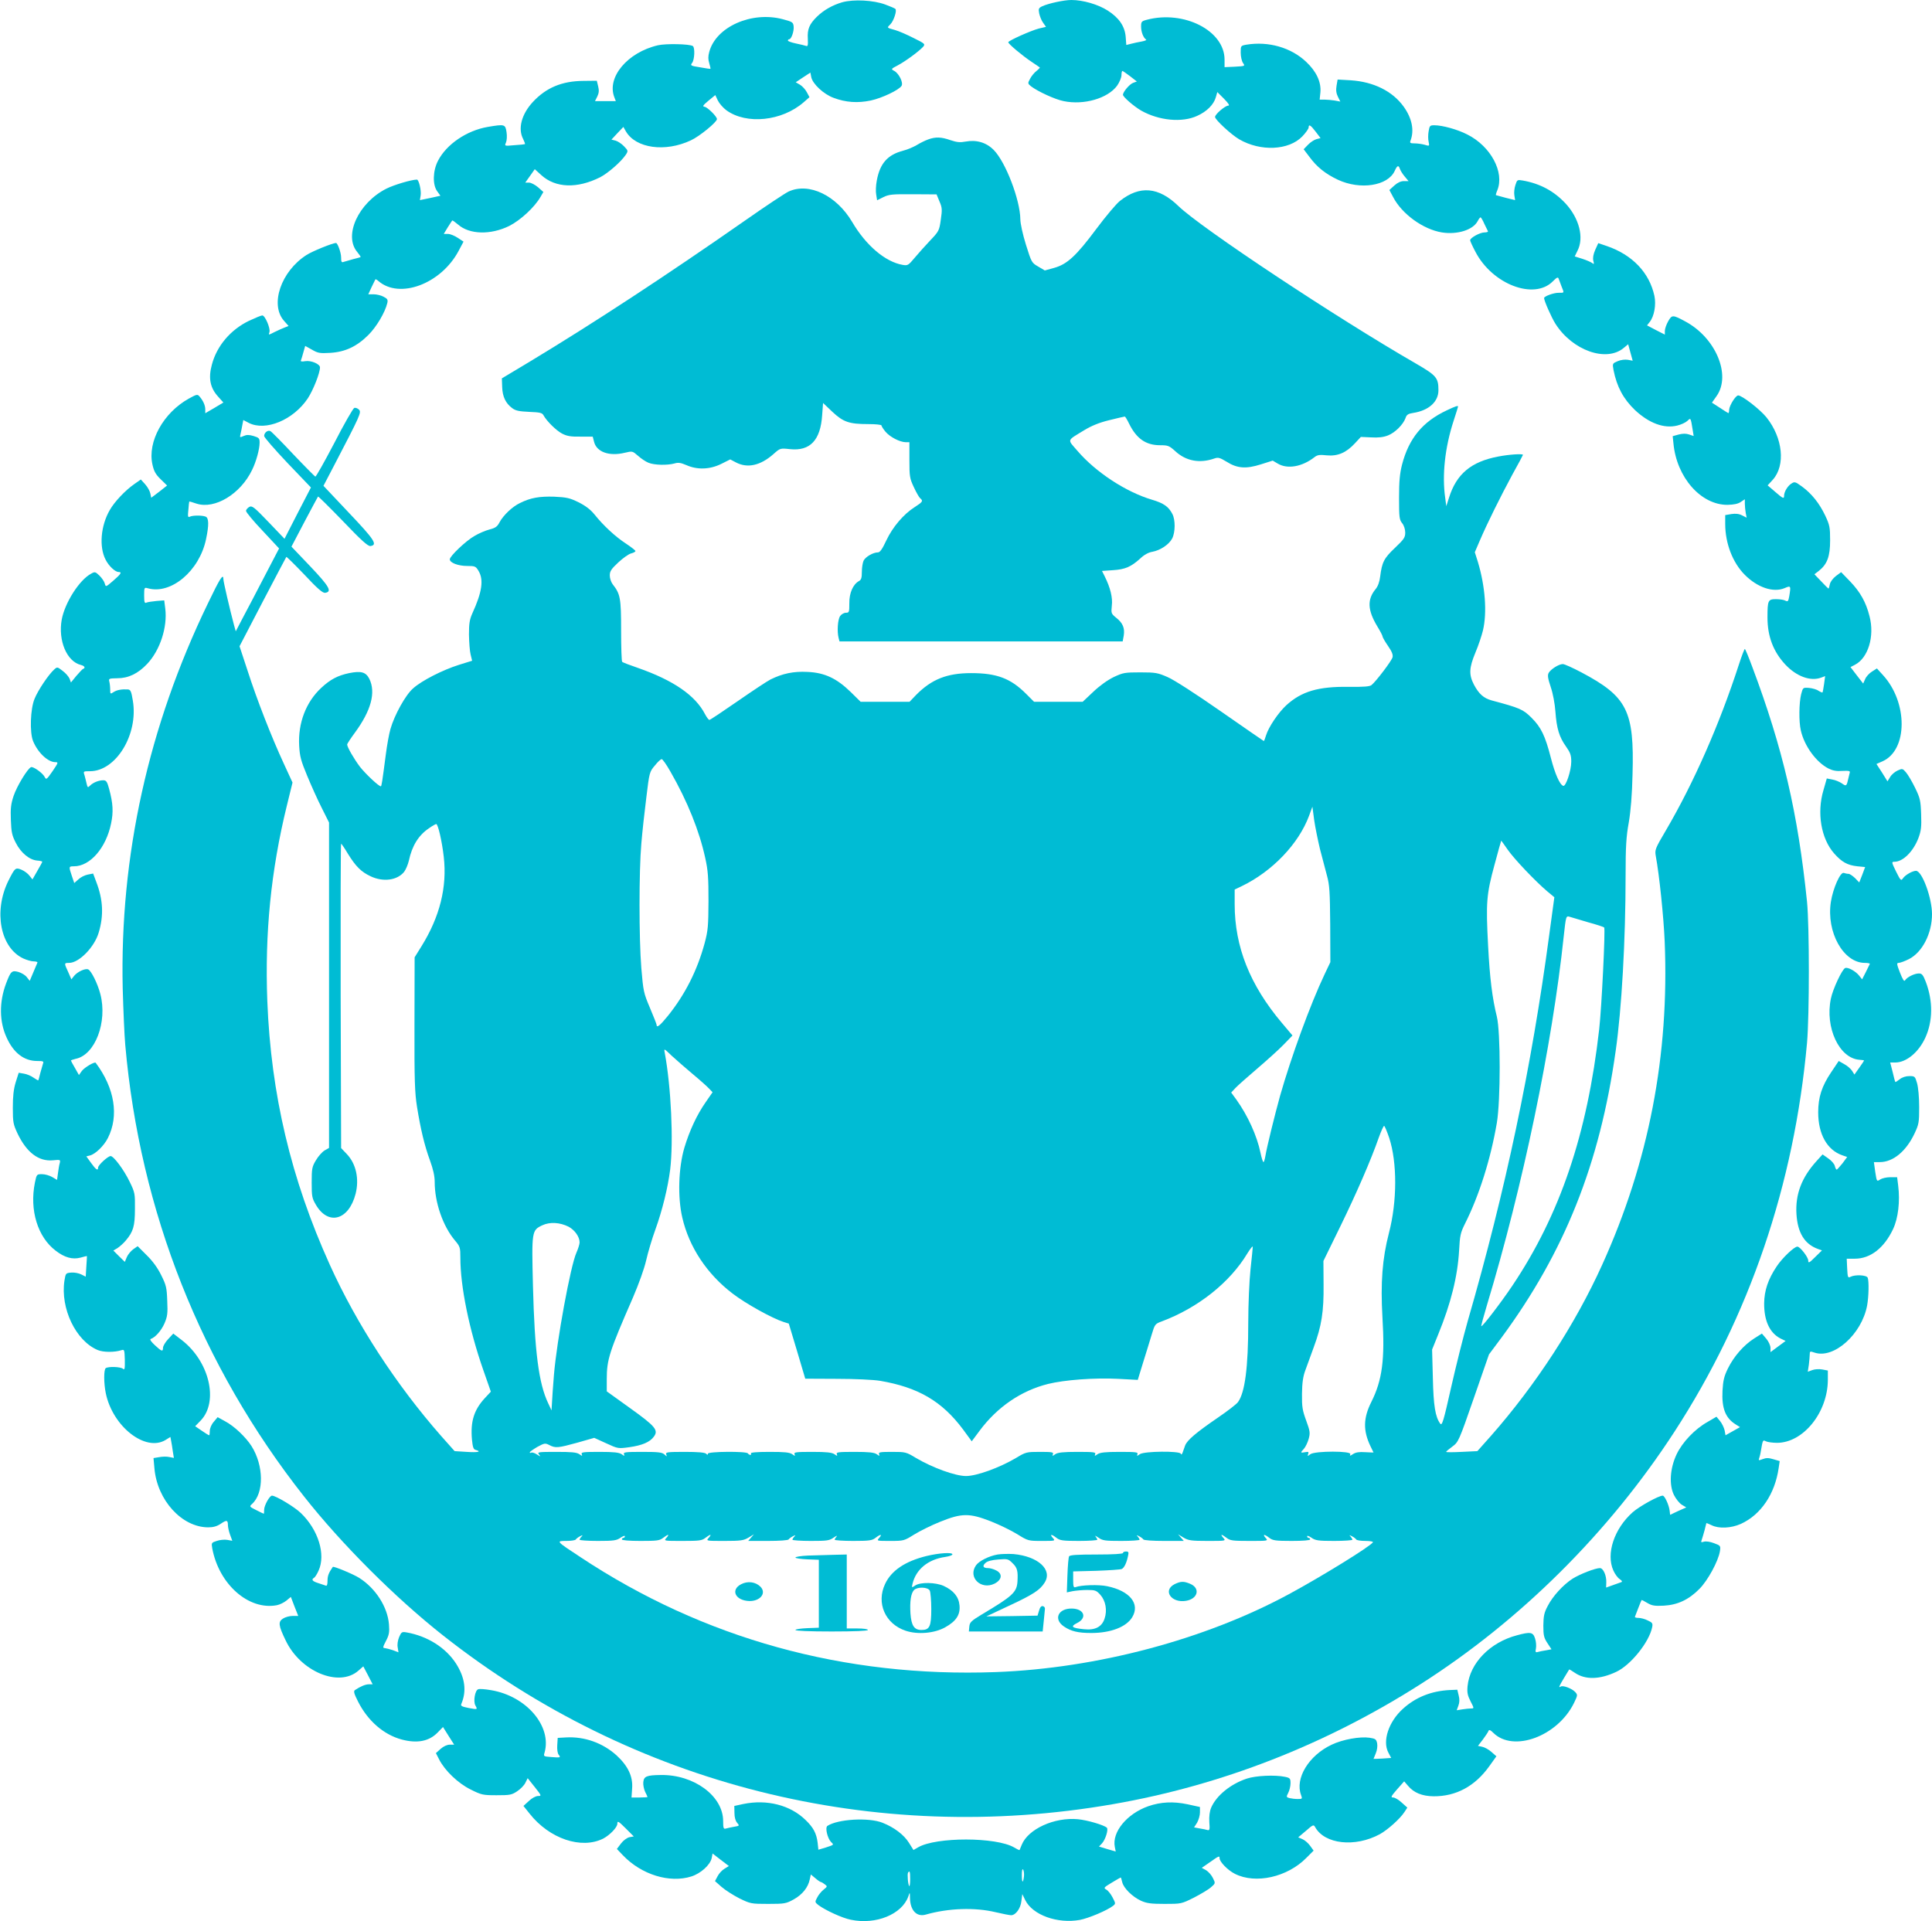
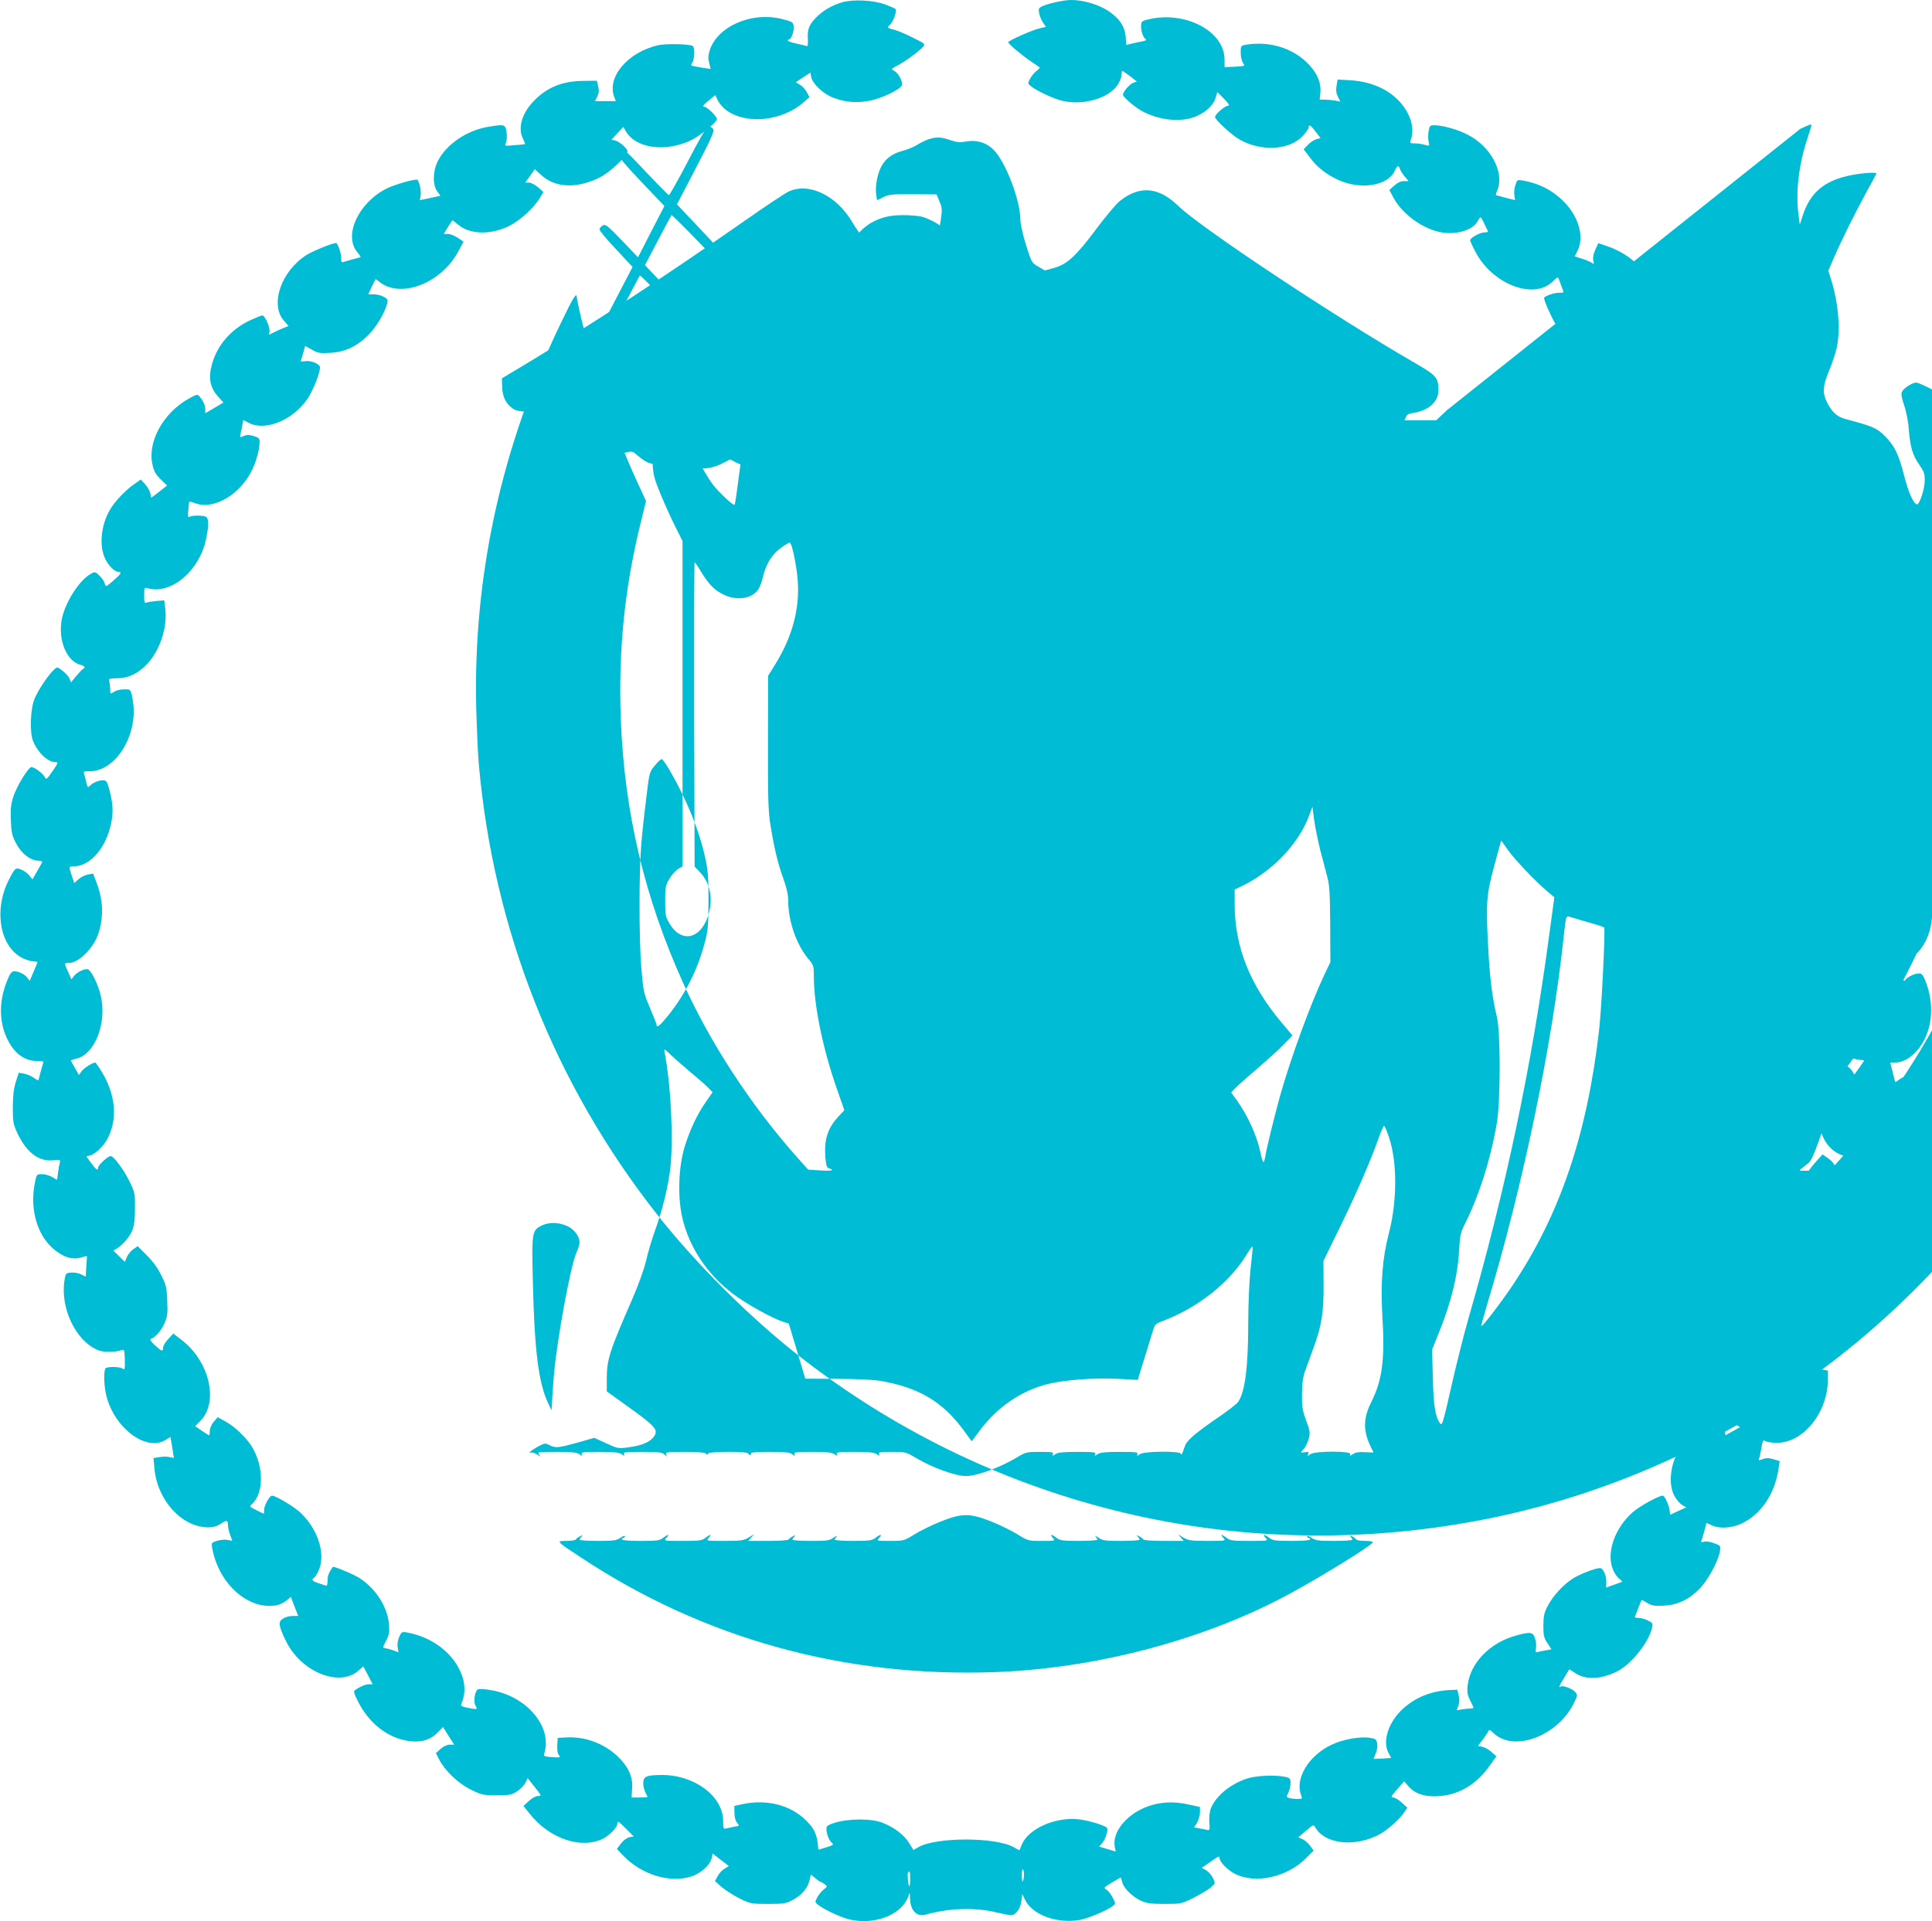
<svg xmlns="http://www.w3.org/2000/svg" version="1.0" width="1280pt" height="1273pt" viewBox="0 0 1280 1273" preserveAspectRatio="xMidYMid meet">
  <g transform="translate(0,1273) scale(0.1,-0.1)" fill="#00bcd4" stroke="none">
    <path d="M5580 12715 c-65 -19 -123 -52 -168 -96 -50 -49 -64 -83 -60 -145 2 -45 0 -53 -12 -48 -8 3 -39 10 -67 16 -29 6 -53 15 -53 19 0 5 4 9 9 9 14 0 33 55 29 86 -3 27 -9 30 -73 47 -206 54 -442 -51 -486 -217 -8 -29 -8 -50 0 -75 6 -19 9 -36 8 -37 -1 -1 -32 3 -69 10 -63 10 -66 12 -52 30 16 22 19 102 4 111 -22 14 -179 17 -231 5 -202 -47 -340 -212 -289 -344 l10 -26 -69 0 -69 0 15 30 c11 23 13 40 6 68 l-9 37 -89 -1 c-142 -1 -247 -45 -335 -140 -75 -81 -100 -177 -64 -245 8 -17 14 -32 12 -34 -2 -1 -33 -5 -70 -7 -66 -6 -66 -6 -56 17 6 14 8 43 4 69 -8 53 -12 54 -125 35 -139 -24 -273 -115 -329 -224 -35 -67 -37 -160 -5 -203 l21 -29 -68 -15 -68 -14 5 32 c5 32 -12 104 -25 104 -39 -1 -152 -35 -202 -60 -186 -94 -285 -311 -193 -420 14 -17 24 -32 22 -33 -2 -2 -24 -8 -49 -14 -25 -7 -53 -15 -62 -18 -15 -6 -18 -1 -18 29 0 32 -23 96 -34 96 -22 0 -158 -55 -196 -80 -168 -108 -243 -327 -149 -435 l31 -35 -26 -10 c-14 -5 -44 -19 -67 -30 -41 -21 -41 -21 -34 -1 8 25 -29 111 -47 111 -8 0 -46 -16 -87 -35 -123 -59 -214 -166 -247 -290 -25 -91 -12 -155 42 -214 l34 -38 -60 -36 -60 -35 0 25 c0 27 -14 58 -38 86 -14 16 -18 15 -71 -14 -169 -94 -275 -286 -241 -437 10 -45 21 -65 55 -98 l42 -41 -52 -41 -53 -40 -6 28 c-3 16 -18 43 -34 61 l-29 32 -44 -31 c-59 -41 -131 -117 -162 -172 -60 -104 -71 -243 -28 -327 21 -43 64 -83 87 -83 24 0 15 -14 -36 -58 -49 -42 -49 -43 -56 -18 -3 13 -19 36 -35 52 -27 26 -31 27 -55 13 -78 -41 -174 -192 -195 -304 -25 -139 33 -278 127 -301 24 -6 32 -19 15 -26 -5 -1 -25 -23 -45 -46 l-36 -44 -9 25 c-6 14 -26 37 -46 52 -35 27 -36 27 -56 9 -37 -33 -107 -137 -130 -194 -28 -67 -33 -223 -10 -280 31 -76 98 -140 148 -140 21 0 19 -4 -19 -60 -39 -56 -42 -58 -52 -38 -13 26 -75 70 -90 65 -22 -7 -95 -127 -116 -191 -18 -54 -21 -84 -18 -160 3 -79 7 -101 33 -151 34 -67 91 -113 142 -117 18 -1 33 -5 33 -8 0 -3 -15 -30 -33 -61 l-32 -56 -19 24 c-10 14 -34 32 -53 40 -41 17 -44 13 -88 -74 -99 -202 -53 -443 100 -514 22 -10 53 -19 68 -19 16 0 27 -4 25 -8 -2 -4 -14 -33 -27 -64 l-24 -57 -19 24 c-10 14 -36 29 -56 35 -44 12 -51 5 -82 -77 -46 -123 -45 -252 4 -358 46 -102 116 -155 202 -155 40 0 45 -2 39 -17 -3 -10 -11 -38 -18 -63 -6 -25 -12 -47 -13 -48 -1 -2 -15 6 -31 17 -16 12 -45 24 -64 27 l-35 6 -20 -63 c-14 -46 -19 -93 -19 -169 0 -97 3 -110 31 -170 60 -126 140 -187 235 -178 49 5 50 4 45 -18 -4 -13 -9 -44 -12 -68 l-6 -44 -32 19 c-17 10 -47 19 -67 19 -36 0 -36 0 -48 -57 -36 -181 18 -359 138 -450 58 -45 111 -60 164 -46 23 7 42 11 43 10 0 -1 -1 -32 -4 -69 l-4 -67 -30 15 c-16 8 -46 14 -66 12 -36 -3 -37 -4 -45 -53 -28 -184 75 -399 220 -460 37 -16 113 -16 158 -1 19 6 20 2 22 -64 1 -61 -1 -69 -13 -59 -15 13 -95 16 -113 4 -14 -8 -14 -100 0 -167 46 -221 263 -390 396 -309 l32 20 5 -27 c3 -15 8 -46 11 -69 l7 -43 -31 6 c-17 4 -47 3 -67 -1 l-37 -6 6 -67 c18 -212 182 -392 357 -392 33 0 58 7 83 24 38 26 47 25 47 -9 0 -13 6 -41 14 -63 l15 -41 -34 6 c-18 3 -49 0 -69 -7 -35 -11 -36 -13 -30 -48 44 -239 241 -413 428 -378 20 4 48 18 64 31 l29 24 24 -63 25 -63 -38 0 c-20 0 -49 -8 -64 -18 -32 -21 -29 -46 18 -143 98 -208 354 -314 482 -202 l33 29 31 -59 31 -60 -25 0 c-23 0 -56 -14 -92 -38 -11 -7 -7 -23 21 -78 64 -126 169 -218 289 -250 102 -27 181 -12 238 47 l35 36 37 -59 37 -58 -29 0 c-18 0 -42 -11 -61 -28 l-31 -28 21 -41 c38 -75 126 -159 209 -200 72 -36 81 -38 172 -38 88 0 100 2 136 26 23 15 47 40 55 57 l15 30 47 -59 c45 -57 46 -59 22 -59 -15 0 -41 -14 -61 -33 l-36 -33 40 -50 c132 -168 344 -239 489 -166 43 23 93 74 93 98 0 22 7 18 60 -35 l49 -49 -29 -5 c-16 -4 -40 -21 -56 -42 l-27 -36 39 -41 c124 -130 311 -187 455 -141 62 20 124 76 134 121 l6 31 54 -42 54 -41 -29 -18 c-16 -9 -37 -32 -46 -50 l-17 -32 43 -38 c24 -21 77 -55 118 -76 74 -36 78 -37 191 -37 110 0 119 2 170 30 57 32 95 79 106 133 l7 32 30 -25 c16 -14 33 -25 36 -25 4 0 16 -7 26 -15 19 -14 18 -15 -8 -36 -14 -11 -34 -35 -42 -52 -16 -29 -15 -31 7 -49 45 -34 159 -87 216 -98 166 -35 339 36 381 155 10 30 10 30 11 -13 2 -80 44 -125 104 -108 150 43 326 49 463 16 47 -11 93 -20 103 -20 30 0 63 45 68 94 l6 46 19 -39 c49 -100 214 -159 363 -132 57 11 179 62 219 93 18 14 18 16 -3 56 -12 23 -30 46 -42 52 -19 11 -16 14 37 46 31 19 58 34 59 34 2 0 6 -14 10 -31 9 -39 66 -96 124 -123 38 -17 65 -21 157 -21 110 0 111 0 195 42 46 24 97 54 113 69 29 25 29 26 12 60 -9 19 -29 42 -45 52 l-29 16 55 38 c59 42 63 43 63 26 0 -24 54 -80 102 -104 137 -69 347 -22 473 106 l48 48 -23 32 c-13 18 -36 38 -51 44 l-28 12 51 43 c47 41 51 43 61 25 63 -114 265 -136 429 -47 52 29 134 102 163 147 l19 29 -37 33 c-20 19 -46 34 -57 34 -18 0 -14 8 26 54 l47 53 25 -29 c39 -47 94 -69 170 -70 149 -1 274 67 368 198 l48 67 -33 29 c-18 16 -45 31 -61 34 l-28 6 33 43 c18 24 35 50 37 57 4 9 13 5 32 -14 133 -131 426 -22 534 198 25 52 25 54 8 73 -21 23 -81 46 -96 36 -16 -10 -12 0 22 57 18 29 33 54 34 56 1 2 18 -8 38 -22 69 -47 164 -45 273 6 96 44 219 197 239 296 5 25 2 31 -29 45 -19 10 -47 17 -62 17 -15 0 -25 3 -23 8 2 4 12 30 22 57 11 28 20 51 22 53 1 2 18 -7 38 -19 30 -18 48 -21 109 -18 91 5 165 39 236 111 55 55 125 183 136 250 5 35 5 37 -39 53 -26 10 -53 14 -67 10 -19 -6 -21 -4 -15 11 4 11 12 39 19 64 6 25 12 46 12 48 1 1 17 -5 35 -14 48 -24 129 -20 194 9 133 61 225 198 250 369 l7 47 -41 12 c-32 10 -49 10 -72 1 -26 -10 -29 -9 -23 6 3 9 9 31 11 47 13 75 13 76 34 65 10 -5 43 -10 73 -10 174 0 336 201 337 417 l0 62 -37 7 c-21 4 -50 2 -66 -4 l-30 -11 7 46 c3 25 6 56 6 69 0 21 2 22 31 12 128 -44 313 121 349 311 11 60 13 161 4 185 -7 18 -83 22 -114 6 -17 -9 -19 -4 -22 55 l-3 65 54 0 c103 0 194 71 253 196 34 72 47 183 34 288 l-7 56 -45 0 c-25 0 -55 -7 -67 -15 -23 -15 -23 -14 -33 50 l-9 65 39 0 c88 0 174 71 230 189 29 62 31 73 31 176 0 64 -6 130 -14 158 -13 45 -15 47 -51 47 -23 0 -48 -8 -64 -21 -15 -12 -28 -20 -29 -18 -2 2 -10 32 -18 67 l-16 62 34 0 c73 0 155 68 199 165 50 109 51 243 3 369 -18 47 -26 56 -46 56 -30 0 -79 -25 -91 -45 -6 -11 -15 2 -34 50 -22 57 -23 65 -9 65 10 0 40 11 68 25 89 45 153 170 153 298 0 108 -66 287 -106 287 -23 0 -71 -27 -86 -49 -13 -19 -16 -16 -46 44 -30 62 -31 65 -11 65 57 0 125 68 159 157 18 49 21 74 18 158 -3 91 -7 107 -40 175 -20 41 -47 87 -60 102 -22 26 -25 27 -55 13 -18 -8 -41 -27 -50 -43 l-18 -29 -36 58 -37 57 41 18 c167 75 168 390 2 571 l-40 44 -33 -21 c-18 -11 -39 -34 -45 -50 l-13 -29 -42 54 -42 55 29 15 c88 45 132 189 97 322 -23 92 -61 160 -128 230 l-60 62 -35 -26 c-19 -15 -37 -38 -40 -55 -3 -15 -7 -28 -9 -28 -1 0 -23 21 -48 48 l-45 47 30 23 c55 44 74 95 74 202 0 86 -3 101 -32 163 -39 82 -89 145 -154 193 -46 33 -49 34 -72 19 -24 -16 -47 -54 -47 -80 0 -22 -7 -19 -60 27 l-49 42 34 37 c86 96 67 278 -42 414 -44 54 -162 145 -187 145 -17 0 -58 -66 -60 -95 0 -14 -3 -24 -6 -22 -3 1 -28 17 -57 36 l-51 33 31 44 c98 139 -6 387 -209 495 -82 44 -87 44 -112 0 -12 -21 -22 -50 -22 -64 l0 -24 -59 30 -59 31 18 23 c30 38 43 114 31 172 -33 154 -146 273 -316 331 l-56 19 -20 -44 c-13 -30 -17 -53 -13 -72 6 -23 5 -26 -7 -16 -8 6 -37 19 -65 28 l-51 16 18 37 c45 86 12 215 -78 313 -77 83 -170 133 -285 153 -35 6 -37 5 -48 -30 -7 -20 -10 -51 -7 -68 l5 -32 -61 15 c-34 9 -64 17 -66 18 -2 1 2 16 9 32 49 119 -43 292 -199 370 -64 33 -164 61 -218 61 -29 0 -32 -3 -38 -40 -4 -22 -4 -53 0 -69 6 -30 6 -30 -27 -20 -18 5 -48 9 -67 9 -27 0 -32 3 -26 18 26 68 10 148 -45 225 -74 103 -199 165 -351 175 l-87 5 -7 -41 c-5 -29 -2 -51 9 -73 l16 -32 -38 7 c-20 3 -51 6 -68 6 l-31 0 5 48 c6 68 -26 138 -94 202 -100 95 -250 138 -396 114 -38 -7 -38 -7 -38 -53 0 -26 7 -56 15 -68 15 -21 14 -21 -54 -25 l-68 -3 0 50 c0 192 -269 329 -515 264 -35 -9 -38 -13 -38 -45 0 -36 15 -74 33 -86 6 -3 -7 -9 -29 -13 -21 -4 -53 -10 -70 -15 l-32 -8 -4 54 c-6 70 -43 125 -119 174 -64 41 -164 70 -241 70 -48 0 -150 -22 -192 -41 -25 -12 -27 -17 -21 -48 4 -19 15 -47 26 -62 l19 -27 -47 -11 c-54 -14 -203 -81 -203 -91 0 -11 96 -91 155 -130 28 -19 52 -35 54 -37 2 -1 -8 -12 -23 -24 -14 -11 -34 -35 -42 -52 -16 -29 -15 -31 7 -49 45 -34 159 -87 216 -98 134 -28 292 18 354 102 16 23 29 54 29 70 0 15 3 28 6 28 3 0 26 -16 51 -35 l45 -35 -25 -9 c-24 -9 -67 -60 -67 -79 0 -14 71 -76 121 -105 117 -66 270 -81 370 -35 65 29 110 75 124 123 l10 35 45 -45 c30 -31 39 -45 27 -45 -20 0 -87 -57 -87 -75 0 -18 107 -117 160 -148 141 -82 328 -74 418 19 23 24 42 51 42 59 0 24 13 17 47 -28 l32 -42 -27 -7 c-15 -4 -41 -21 -56 -37 l-29 -30 38 -50 c49 -67 106 -113 189 -152 148 -69 330 -41 376 58 17 38 26 41 35 13 4 -11 18 -34 32 -50 l25 -30 -31 0 c-20 0 -42 -10 -63 -29 l-33 -30 25 -47 c58 -112 199 -214 323 -234 102 -16 206 16 237 75 7 14 16 25 19 25 3 0 15 -19 25 -43 11 -23 22 -45 24 -49 2 -5 -9 -8 -23 -8 -30 0 -95 -36 -95 -52 0 -5 16 -41 36 -78 112 -214 387 -319 511 -195 29 29 35 31 40 17 3 -9 12 -32 19 -51 18 -44 19 -41 -21 -41 -32 0 -95 -23 -95 -35 0 -18 49 -129 75 -170 113 -178 338 -257 453 -160 l29 24 15 -55 15 -54 -32 6 c-19 3 -46 0 -67 -9 -35 -15 -36 -15 -28 -59 22 -111 65 -191 142 -265 93 -87 192 -124 279 -103 26 6 56 20 68 31 23 22 22 24 36 -63 l6 -37 -30 10 c-20 7 -41 7 -69 0 l-40 -11 5 -48 c21 -225 182 -408 358 -407 41 1 69 6 88 19 l27 18 0 -30 c0 -16 3 -43 6 -61 l6 -31 -30 15 c-21 11 -43 13 -71 9 l-41 -7 0 -58 c0 -129 49 -257 130 -338 84 -84 188 -119 263 -88 42 18 43 17 31 -55 -6 -32 -9 -36 -25 -28 -10 6 -38 10 -62 10 -53 0 -57 -7 -57 -121 0 -125 38 -226 118 -312 74 -79 167 -113 237 -87 l27 10 -7 -52 c-4 -29 -9 -54 -10 -56 -2 -2 -14 3 -27 11 -12 9 -41 17 -63 19 -40 3 -40 3 -52 -42 -14 -57 -16 -181 -2 -240 23 -102 101 -210 183 -252 28 -14 53 -19 92 -16 44 2 53 0 49 -12 -2 -8 -7 -28 -11 -45 -10 -45 -13 -46 -42 -25 -15 10 -43 22 -63 25 l-36 7 -22 -77 c-45 -150 -16 -321 70 -419 51 -58 89 -79 155 -86 l51 -5 -19 -51 -20 -51 -28 29 c-16 15 -35 28 -43 28 -9 0 -22 3 -31 6 -23 9 -72 -102 -86 -192 -31 -200 83 -404 225 -404 20 0 35 -3 33 -7 -2 -5 -14 -29 -27 -55 l-24 -47 -20 25 c-23 29 -74 57 -92 50 -20 -7 -82 -139 -95 -203 -40 -191 55 -395 189 -405 17 -1 31 -3 31 -5 0 -1 -14 -23 -32 -48 l-32 -45 -15 24 c-8 13 -31 34 -52 45 l-37 21 -51 -76 c-61 -91 -85 -164 -85 -264 0 -145 59 -250 160 -285 l32 -11 -31 -42 c-18 -22 -35 -41 -38 -42 -4 0 -10 11 -13 25 -3 13 -23 36 -44 50 l-37 26 -39 -43 c-100 -110 -142 -221 -134 -353 8 -124 54 -198 141 -230 l28 -10 -46 -45 c-39 -39 -45 -41 -45 -22 0 22 -54 92 -72 92 -21 0 -100 -75 -137 -131 -57 -85 -82 -160 -83 -244 -1 -115 36 -196 107 -233 l35 -17 -50 -37 -50 -37 0 27 c0 16 -12 43 -28 62 l-29 34 -52 -33 c-69 -44 -134 -119 -173 -198 -26 -53 -32 -80 -36 -148 -6 -117 20 -182 89 -224 l27 -17 -48 -27 -48 -27 -6 33 c-4 17 -17 45 -30 61 l-24 29 -58 -34 c-86 -48 -168 -135 -206 -215 -44 -93 -51 -201 -18 -269 13 -26 36 -55 52 -65 l30 -18 -54 -24 -53 -25 -3 26 c-4 38 -33 101 -46 101 -27 0 -155 -71 -199 -110 -123 -109 -178 -276 -128 -386 10 -23 29 -49 42 -57 17 -12 19 -18 8 -21 -8 -3 -33 -12 -56 -20 l-42 -15 1 34 c2 45 -20 95 -42 95 -31 0 -133 -40 -181 -70 -63 -41 -131 -115 -165 -181 -24 -45 -28 -67 -29 -130 0 -65 4 -81 27 -116 l27 -41 -37 -7 c-20 -3 -45 -8 -54 -11 -15 -4 -17 0 -12 24 3 17 1 46 -6 66 -13 42 -31 45 -119 21 -180 -47 -313 -185 -328 -337 -4 -43 0 -62 20 -101 24 -47 24 -47 3 -47 -11 0 -38 -3 -58 -6 l-37 -6 11 30 c8 21 9 43 2 69 l-9 37 -50 -2 c-122 -6 -227 -48 -311 -125 -94 -85 -136 -213 -96 -289 l19 -36 -59 -4 c-32 -2 -58 -2 -58 -2 0 1 7 18 15 37 9 21 12 48 9 66 -6 27 -11 31 -51 37 -63 9 -177 -11 -250 -46 -152 -71 -245 -224 -203 -334 9 -25 8 -26 -23 -26 -17 0 -42 3 -54 6 -21 6 -22 8 -8 35 8 15 15 44 15 63 0 32 -3 36 -37 43 -66 14 -194 8 -253 -12 -108 -36 -202 -113 -236 -193 -10 -24 -14 -57 -12 -95 4 -48 2 -56 -11 -53 -9 3 -33 8 -53 11 l-37 7 20 31 c10 18 19 48 19 68 l0 36 -82 18 c-95 20 -177 16 -261 -13 -141 -50 -241 -171 -221 -270 l6 -30 -55 16 -56 17 20 21 c23 25 44 93 32 104 -20 18 -129 50 -191 56 -156 15 -331 -65 -373 -170 -7 -17 -13 -32 -14 -34 -2 -2 -18 6 -36 17 -120 70 -517 70 -636 1 l-31 -18 -30 48 c-33 53 -99 103 -176 133 -91 36 -295 24 -364 -21 -17 -11 0 -82 24 -107 20 -19 21 -18 -37 -37 l-47 -14 -5 47 c-8 62 -28 100 -80 150 -101 99 -256 138 -412 106 l-60 -13 1 -47 c0 -29 7 -53 18 -65 16 -19 16 -20 -21 -26 -21 -4 -46 -9 -55 -12 -14 -4 -17 3 -17 50 0 166 -194 309 -414 305 -93 -1 -111 -9 -115 -47 -2 -18 4 -46 12 -64 9 -17 16 -33 16 -35 0 -1 -24 -3 -53 -3 l-53 0 4 60 c6 79 -27 149 -103 219 -92 83 -213 126 -335 119 l-55 -3 -3 -48 c-2 -28 2 -55 9 -63 16 -20 12 -21 -48 -16 -52 4 -53 4 -45 30 49 175 -121 374 -354 413 -39 7 -78 10 -86 6 -21 -7 -33 -79 -19 -106 16 -29 16 -29 -44 -18 -45 9 -54 14 -49 26 37 86 25 175 -35 269 -69 106 -190 182 -328 206 -30 5 -34 3 -49 -32 -9 -22 -13 -50 -9 -68 l5 -32 -37 14 c-21 7 -45 13 -54 14 -14 0 -13 7 8 47 21 40 24 58 20 110 -9 115 -88 239 -197 308 -39 25 -170 79 -175 73 -27 -39 -35 -59 -35 -91 0 -27 -4 -37 -12 -33 -7 2 -30 10 -51 17 -38 12 -46 23 -26 35 6 3 20 25 30 48 48 106 -2 270 -118 381 -41 40 -166 115 -191 115 -16 0 -52 -65 -52 -94 0 -14 -1 -26 -2 -26 -2 0 -24 11 -50 24 -46 23 -47 24 -28 41 80 73 78 254 -4 384 -38 59 -114 132 -175 164 l-49 27 -26 -31 c-15 -17 -26 -43 -26 -60 0 -16 -2 -29 -4 -29 -3 0 -25 13 -49 30 l-44 30 37 38 c120 126 57 392 -126 533 l-56 43 -34 -37 c-19 -20 -34 -46 -34 -57 0 -28 -9 -25 -54 17 -24 22 -35 38 -28 41 31 10 71 56 92 104 19 45 22 65 18 149 -3 87 -7 104 -40 170 -24 49 -57 94 -97 133 l-59 59 -30 -21 c-16 -12 -35 -35 -42 -52 l-13 -31 -38 37 -38 38 27 16 c15 10 40 32 55 50 50 59 61 96 61 210 1 101 0 108 -35 180 -38 79 -106 170 -126 170 -18 0 -83 -60 -83 -76 0 -24 -14 -15 -47 31 l-31 43 24 6 c36 9 93 64 119 116 74 147 45 330 -81 498 -7 9 -73 -30 -91 -53 l-20 -28 -26 46 c-15 25 -27 48 -27 50 0 2 14 7 30 11 130 25 213 244 165 429 -18 70 -61 156 -81 164 -20 8 -71 -16 -93 -43 l-18 -23 -21 48 c-28 60 -28 61 6 61 66 0 168 105 196 201 34 113 29 218 -16 335 l-21 56 -36 -7 c-20 -4 -48 -18 -62 -32 l-27 -24 -16 47 c-21 63 -21 64 14 64 107 0 213 122 246 284 16 76 13 132 -13 229 -13 48 -19 57 -39 57 -30 0 -67 -15 -87 -35 -15 -15 -17 -14 -23 12 -3 15 -10 40 -14 56 -9 27 -8 27 36 27 173 0 322 245 284 468 -10 62 -15 72 -33 74 -41 2 -72 -3 -95 -18 -21 -14 -22 -13 -22 18 0 18 -3 42 -6 53 -5 19 0 20 53 21 74 0 138 31 199 96 85 91 134 243 119 365 l-7 55 -51 -4 c-29 -3 -59 -7 -67 -11 -12 -6 -15 3 -15 47 0 54 1 55 25 48 153 -43 341 115 385 325 20 94 19 142 -3 150 -23 9 -83 9 -103 0 -14 -7 -16 -1 -11 45 2 29 5 54 6 55 1 1 22 -5 48 -14 121 -39 291 63 368 223 27 54 50 138 50 181 0 29 -4 33 -40 44 -31 9 -46 9 -66 0 -25 -11 -26 -10 -21 11 3 13 9 39 12 59 l7 36 36 -19 c112 -57 295 19 391 162 36 55 81 168 81 206 0 22 -59 47 -97 41 -24 -4 -33 -3 -29 6 3 7 10 31 16 53 l12 42 45 -25 c39 -23 53 -25 121 -21 99 6 176 42 253 119 54 54 110 149 125 211 5 22 1 29 -25 42 -16 9 -46 16 -65 16 l-36 0 22 48 c13 26 24 49 25 51 2 2 11 -3 20 -11 140 -122 415 -19 531 199 l33 62 -38 25 c-21 14 -50 26 -65 26 l-28 0 26 43 c15 23 28 44 30 46 2 2 19 -10 39 -27 75 -66 215 -70 339 -9 75 38 169 125 208 194 l18 31 -35 31 c-20 17 -47 31 -60 31 l-25 0 32 45 31 44 43 -39 c94 -86 238 -91 391 -14 53 28 138 102 170 150 15 24 15 26 -13 55 -15 16 -41 33 -55 37 l-28 7 39 42 40 42 17 -30 c66 -112 260 -139 430 -59 57 26 173 121 173 141 0 17 -62 78 -81 81 -17 3 -13 9 25 41 l45 37 17 -36 c10 -20 35 -49 57 -65 133 -96 367 -72 511 53 l39 34 -17 32 c-9 18 -30 41 -45 50 l-29 17 48 32 49 32 6 -31 c10 -45 82 -112 147 -136 82 -31 160 -36 247 -18 74 16 186 69 204 97 13 21 -17 82 -48 99 -23 12 -23 13 23 37 51 27 138 91 167 122 16 19 15 21 -62 59 -43 22 -98 46 -123 53 -57 16 -55 14 -31 38 22 22 45 92 33 102 -4 4 -34 17 -67 29 -78 29 -209 36 -285 15z m1204 -12417 c-6 -50 -14 -45 -14 8 0 30 3 44 9 36 4 -8 7 -28 5 -44z m-754 -20 c0 -28 -3 -49 -6 -45 -8 8 -14 79 -8 89 11 17 14 6 14 -44z" />
    <path d="M6149 11806 c-20 -7 -54 -24 -75 -37 -22 -13 -61 -30 -89 -37 -104 -27 -155 -84 -176 -198 -6 -31 -8 -73 -4 -93 l6 -38 42 21 c37 18 59 20 197 19 l155 -1 19 -46 c18 -41 19 -55 9 -122 -10 -72 -13 -77 -70 -137 -32 -34 -79 -86 -103 -115 -42 -50 -46 -53 -80 -47 -115 20 -243 129 -334 284 -104 176 -286 264 -421 202 -22 -10 -153 -97 -290 -193 -514 -359 -1004 -680 -1420 -931 l-190 -114 2 -57 c2 -64 23 -108 66 -140 22 -17 46 -22 113 -25 72 -3 86 -6 95 -23 21 -38 83 -100 123 -121 33 -17 58 -21 122 -20 l81 0 9 -35 c17 -67 100 -97 203 -72 51 12 51 12 88 -20 20 -18 51 -39 69 -46 38 -16 124 -18 172 -5 26 8 42 5 80 -11 72 -32 155 -29 230 8 l60 30 38 -20 c76 -40 162 -21 248 55 45 40 45 40 110 33 133 -14 202 59 213 225 l6 81 62 -59 c73 -68 111 -81 239 -81 47 0 86 -4 86 -9 0 -5 12 -24 27 -42 30 -35 94 -68 133 -69 l25 0 0 -117 c0 -109 2 -123 29 -180 16 -35 35 -68 42 -74 22 -18 17 -25 -36 -59 -74 -47 -146 -132 -188 -221 -26 -56 -42 -79 -55 -79 -33 0 -84 -30 -96 -56 -6 -14 -11 -47 -11 -74 0 -38 -4 -52 -19 -60 -39 -21 -65 -79 -64 -147 0 -59 -1 -63 -23 -63 -12 0 -30 -10 -38 -22 -16 -23 -21 -102 -10 -145 l6 -23 938 0 938 0 7 38 c8 50 -6 84 -49 118 -34 28 -35 30 -30 80 7 53 -10 121 -47 195 l-18 36 72 5 c81 5 120 22 181 77 26 25 55 41 81 45 53 10 110 48 131 88 21 41 22 124 1 163 -25 48 -57 71 -135 94 -172 51 -372 182 -493 323 -69 80 -74 65 45 138 48 29 99 50 165 66 53 13 99 24 103 24 3 0 16 -21 28 -46 49 -100 111 -144 206 -144 52 0 60 -3 100 -39 71 -66 162 -83 259 -49 26 9 36 6 81 -21 71 -45 129 -49 227 -18 l79 25 34 -20 c64 -38 161 -21 243 43 19 15 34 17 81 12 72 -7 129 17 187 80 l39 42 68 -3 c47 -3 82 1 112 13 46 18 100 71 116 115 7 22 17 29 51 34 103 16 167 74 167 150 0 83 -13 98 -149 177 -528 304 -1426 900 -1574 1044 -131 127 -256 138 -388 33 -23 -18 -93 -101 -155 -184 -134 -180 -194 -235 -280 -259 l-62 -17 -44 26 c-43 25 -44 27 -81 145 -21 67 -37 141 -37 168 -1 127 -97 379 -176 459 -49 50 -114 69 -186 56 -37 -7 -58 -5 -100 9 -62 22 -100 23 -149 5z" />
-     <path d="M9585 10011 c-160 -75 -251 -186 -296 -359 -15 -59 -20 -110 -20 -220 0 -129 2 -146 21 -169 12 -15 20 -41 20 -62 0 -32 -8 -44 -68 -101 -73 -69 -86 -95 -98 -190 -4 -35 -15 -65 -30 -83 -57 -69 -54 -140 12 -249 19 -31 34 -60 34 -66 0 -5 16 -33 36 -62 26 -37 34 -59 30 -75 -6 -24 -108 -158 -139 -184 -12 -10 -51 -13 -151 -12 -202 3 -313 -30 -414 -122 -53 -49 -117 -144 -134 -199 -6 -21 -13 -38 -15 -38 -1 0 -130 89 -285 197 -165 115 -312 210 -353 227 -64 28 -79 31 -180 31 -103 0 -114 -2 -176 -31 -41 -20 -93 -57 -136 -98 l-70 -66 -161 0 -161 0 -53 53 c-102 102 -194 137 -364 137 -160 0 -262 -41 -364 -144 l-44 -46 -162 0 -162 0 -65 64 c-93 91 -173 129 -287 134 -93 5 -166 -11 -245 -50 -22 -11 -120 -76 -218 -144 -98 -68 -182 -124 -187 -124 -5 0 -18 17 -29 38 -64 124 -208 224 -446 307 -53 18 -100 36 -103 40 -4 4 -7 97 -7 208 0 214 -5 241 -56 306 -10 13 -19 39 -19 58 0 28 9 42 56 86 31 29 69 56 85 60 16 4 29 11 29 16 0 4 -29 27 -64 50 -69 45 -148 118 -208 193 -26 32 -59 57 -105 80 -59 29 -79 33 -161 37 -98 3 -157 -7 -227 -42 -51 -24 -111 -82 -135 -127 -15 -29 -27 -38 -66 -48 -27 -7 -72 -26 -100 -43 -56 -31 -164 -134 -164 -155 0 -23 56 -44 115 -44 52 0 57 -2 75 -32 36 -59 24 -141 -41 -283 -18 -41 -22 -67 -22 -140 1 -49 5 -109 11 -132 l10 -41 -87 -27 c-108 -34 -246 -104 -304 -156 -50 -43 -124 -177 -150 -269 -9 -30 -23 -107 -31 -170 -24 -184 -28 -210 -33 -210 -14 0 -101 82 -138 129 -40 53 -85 131 -85 148 0 5 23 40 51 78 108 147 140 267 96 357 -23 45 -54 54 -134 38 -76 -16 -125 -42 -185 -98 -101 -94 -154 -233 -146 -382 4 -73 12 -101 53 -200 26 -63 69 -159 96 -212 l49 -98 0 -1078 0 -1078 -30 -17 c-16 -10 -42 -39 -57 -65 -26 -43 -28 -56 -28 -147 0 -92 2 -104 28 -148 82 -140 218 -102 263 73 25 99 3 199 -58 263 l-38 40 -3 1009 c-1 554 0 1008 3 1008 3 -1 23 -30 45 -67 52 -84 88 -120 150 -149 84 -40 178 -27 223 30 11 15 25 48 31 74 21 98 64 168 133 214 22 16 44 28 48 28 12 0 38 -112 50 -217 23 -200 -26 -397 -147 -592 l-46 -74 -1 -441 c-1 -377 2 -457 17 -551 24 -148 49 -254 86 -355 21 -58 31 -102 31 -142 0 -135 54 -292 134 -387 34 -40 36 -47 36 -115 0 -190 58 -475 152 -744 l50 -143 -40 -43 c-72 -78 -96 -155 -85 -276 5 -50 10 -64 25 -67 42 -12 13 -18 -61 -13 l-79 5 -89 100 c-297 338 -560 741 -738 1135 -257 568 -390 1130 -414 1748 -17 450 24 863 129 1292 l38 155 -58 126 c-81 175 -178 423 -240 616 l-53 161 153 294 c84 161 155 295 157 298 2 2 56 -51 120 -118 87 -93 121 -122 137 -120 48 7 29 41 -98 175 l-125 131 86 164 c47 89 88 165 90 168 2 2 76 -71 165 -163 122 -128 166 -167 182 -165 50 7 28 41 -143 221 l-168 178 69 132 c176 338 184 355 166 373 -9 9 -23 14 -31 11 -8 -3 -68 -107 -132 -232 -65 -124 -121 -224 -126 -223 -4 2 -70 68 -146 148 -75 80 -143 149 -151 153 -16 10 -42 -9 -42 -32 0 -9 70 -89 155 -179 l155 -162 -88 -170 -87 -170 -106 111 c-97 101 -109 110 -128 100 -11 -7 -21 -18 -21 -26 0 -9 49 -68 110 -132 l109 -117 -96 -184 c-53 -102 -117 -225 -144 -275 l-47 -90 -11 39 c-28 105 -71 290 -71 306 0 42 -22 8 -103 -161 -394 -814 -584 -1674 -564 -2551 4 -140 11 -309 17 -375 97 -1101 503 -2126 1184 -2990 249 -316 605 -672 921 -921 1258 -992 2857 -1394 4440 -1118 719 125 1407 394 2035 794 663 422 1251 1007 1684 1674 497 765 793 1636 878 2576 16 184 16 773 0 935 -60 585 -160 1017 -363 1557 -24 65 -46 118 -49 118 -3 0 -21 -46 -39 -102 -129 -398 -300 -786 -484 -1100 -72 -122 -74 -129 -67 -170 23 -123 52 -401 59 -567 31 -752 -105 -1459 -414 -2141 -178 -394 -441 -798 -738 -1135 l-89 -100 -104 -5 c-57 -3 -104 -3 -103 0 0 3 19 19 41 35 40 30 43 34 142 320 l101 291 82 110 c418 567 652 1151 757 1899 40 278 66 736 66 1165 0 189 4 257 21 350 13 76 22 184 25 320 12 420 -35 514 -339 675 -57 30 -112 55 -123 55 -26 0 -80 -34 -94 -59 -8 -16 -5 -36 14 -93 15 -44 27 -110 31 -163 8 -111 25 -168 70 -231 29 -41 35 -58 35 -101 0 -59 -36 -166 -53 -160 -23 7 -55 80 -82 185 -38 148 -65 203 -128 266 -56 56 -77 65 -264 115 -54 15 -85 43 -118 105 -34 66 -32 111 10 212 20 47 42 114 50 147 28 119 15 293 -34 455 l-20 63 33 77 c52 121 139 295 215 436 39 70 71 130 71 132 0 9 -93 3 -164 -11 -180 -34 -277 -116 -326 -273 l-18 -56 -7 54 c-22 151 -2 336 56 513 16 49 29 91 29 93 0 8 -16 3 -75 -25z m-5143 -2394 c113 -197 191 -392 230 -570 19 -85 22 -132 22 -287 -1 -166 -3 -195 -26 -281 -49 -180 -129 -338 -243 -480 -52 -64 -75 -83 -75 -59 0 5 -20 55 -44 112 -42 99 -44 110 -57 263 -16 198 -16 644 0 825 6 74 21 211 33 305 20 166 21 171 56 212 19 24 39 43 46 43 6 0 32 -37 58 -83z m4303 -512 c14 -55 35 -134 46 -175 18 -65 20 -107 22 -325 l1 -250 -38 -80 c-95 -200 -222 -549 -295 -805 -36 -130 -88 -341 -97 -397 -4 -24 -10 -43 -13 -43 -4 0 -13 28 -20 62 -23 112 -84 246 -159 351 l-35 48 29 31 c16 17 81 74 144 128 63 54 142 125 174 158 l59 61 -70 83 c-212 251 -313 505 -313 787 l0 97 48 23 c202 98 376 280 445 466 l22 60 12 -90 c7 -49 25 -135 38 -190z m1244 -5 c44 -63 183 -209 262 -276 l47 -39 -34 -250 c-116 -870 -290 -1695 -539 -2555 -29 -102 -79 -301 -111 -443 -50 -223 -60 -256 -72 -240 -33 45 -45 119 -49 305 l-5 186 40 99 c85 208 129 386 139 558 5 98 9 117 39 177 94 187 170 428 211 668 25 148 25 601 0 704 -30 121 -47 255 -58 471 -15 285 -11 338 42 533 24 89 44 162 45 162 1 0 20 -27 43 -60z m533 -481 c56 -15 103 -31 106 -34 9 -8 -17 -536 -33 -675 -79 -696 -260 -1229 -576 -1700 -78 -116 -199 -273 -205 -267 -2 2 15 64 37 138 238 787 433 1725 509 2444 15 137 15 138 41 130 12 -4 66 -20 121 -36z m-5932 -1006 c47 -39 95 -82 108 -96 l23 -24 -45 -65 c-59 -84 -108 -190 -142 -303 -39 -133 -45 -327 -14 -461 45 -197 164 -376 335 -506 86 -66 261 -163 336 -187 l35 -11 55 -183 54 -182 210 -1 c119 0 243 -6 285 -13 253 -43 411 -135 551 -323 l57 -78 52 70 c117 157 274 265 453 310 109 27 307 42 464 34 l131 -7 35 114 c20 63 45 146 57 185 21 70 22 72 68 89 240 90 451 258 566 450 20 32 36 52 36 44 0 -8 -7 -75 -15 -149 -8 -76 -15 -232 -15 -355 0 -295 -22 -462 -68 -525 -10 -14 -70 -60 -133 -103 -146 -100 -203 -149 -217 -184 -5 -15 -13 -37 -17 -48 -5 -13 -9 -15 -12 -7 -7 19 -242 17 -271 -3 -20 -14 -21 -14 -16 0 5 13 -10 15 -118 15 -95 0 -129 -4 -146 -15 -20 -14 -21 -14 -16 0 5 13 -10 15 -118 15 -95 0 -129 -4 -146 -15 -20 -14 -21 -14 -16 0 5 13 -7 15 -86 15 -89 0 -94 -1 -158 -40 -112 -66 -262 -120 -332 -120 -70 0 -220 54 -332 120 -64 39 -69 40 -158 40 -79 0 -91 -2 -86 -15 5 -14 4 -14 -16 0 -17 11 -51 15 -146 15 -108 0 -123 -2 -118 -15 5 -14 4 -14 -16 0 -17 11 -51 15 -146 15 -108 0 -123 -2 -118 -15 5 -14 4 -14 -16 0 -18 12 -51 15 -151 15 -83 0 -126 -4 -122 -10 3 -5 2 -10 -4 -10 -5 0 -13 5 -16 10 -9 15 -265 13 -265 -2 0 -9 -3 -9 -12 0 -8 8 -54 12 -141 12 -117 0 -129 -2 -123 -17 6 -16 6 -16 -12 0 -15 14 -40 17 -146 17 -112 0 -127 -2 -122 -15 5 -14 4 -14 -16 0 -17 11 -51 15 -146 15 -108 0 -123 -2 -118 -15 5 -14 4 -14 -16 0 -18 12 -51 15 -151 15 -121 0 -129 -1 -116 -17 13 -16 12 -16 -14 0 -15 10 -32 15 -37 12 -6 -3 -10 -3 -10 2 0 4 23 20 50 36 48 26 52 26 80 12 40 -21 58 -19 185 16 l112 32 79 -36 c78 -36 80 -36 153 -26 86 12 137 34 163 70 32 43 10 69 -159 190 l-153 110 0 81 c0 131 17 182 174 542 38 89 74 188 87 245 12 53 39 144 61 204 46 127 83 279 98 397 23 190 6 550 -36 775 -6 30 -5 29 47 -21 30 -27 92 -82 139 -121z m4614 -423 c53 -162 53 -420 -2 -630 -44 -170 -56 -329 -43 -558 17 -279 -1 -417 -74 -562 -53 -106 -55 -189 -5 -293 11 -22 20 -41 20 -41 0 -1 -25 1 -55 2 -39 3 -63 -1 -80 -12 -21 -14 -24 -14 -19 -1 9 22 -231 22 -264 0 -20 -15 -21 -15 -15 1 5 14 2 16 -20 12 -32 -6 -33 -4 -8 23 10 11 24 40 31 64 11 40 10 51 -16 122 -25 68 -29 91 -28 178 1 73 7 115 22 155 11 30 36 98 55 151 53 143 68 238 66 419 l-1 155 110 225 c109 223 205 444 257 593 15 42 31 77 35 77 4 0 19 -36 34 -80z m-5437 -588 c41 -22 73 -67 73 -104 0 -12 -10 -43 -21 -68 -39 -86 -130 -582 -149 -810 -6 -74 -12 -157 -13 -185 l-3 -50 -22 47 c-63 131 -90 343 -101 778 -9 362 -8 368 61 401 51 24 117 20 175 -9z m2797 -1952 c56 -22 134 -60 175 -85 72 -45 74 -45 163 -45 90 0 91 0 73 20 -23 26 -8 26 25 0 22 -17 41 -20 148 -20 67 0 122 4 122 8 0 4 -6 14 -12 22 -7 7 1 4 19 -8 28 -20 44 -22 152 -22 67 0 121 4 121 8 0 4 -6 14 -12 21 -11 11 -9 11 9 2 12 -6 25 -16 28 -21 4 -6 61 -10 137 -10 l131 0 -19 22 -19 22 36 -22 c32 -19 51 -22 159 -22 122 0 123 0 105 20 -10 11 -15 20 -11 20 4 0 19 -9 33 -20 23 -18 41 -20 151 -20 124 0 125 0 107 20 -23 26 -8 26 25 0 22 -17 41 -20 148 -20 75 0 122 4 122 10 0 6 -4 10 -10 10 -5 0 -10 5 -10 11 0 6 13 1 29 -10 26 -18 44 -21 150 -21 67 0 121 4 121 8 0 4 -6 14 -12 21 -11 11 -9 11 9 2 12 -6 25 -16 28 -21 3 -6 31 -10 61 -10 31 0 53 -4 50 -9 -18 -28 -339 -226 -557 -344 -557 -301 -1273 -491 -1941 -516 -1003 -37 -1937 221 -2753 762 -163 107 -162 107 -93 107 31 0 60 4 63 10 3 5 16 15 28 21 18 9 20 9 10 -2 -7 -7 -13 -17 -13 -21 0 -4 54 -8 121 -8 106 0 124 3 150 21 16 11 29 16 29 10 0 -6 -4 -11 -10 -11 -5 0 -10 -4 -10 -10 0 -6 48 -10 124 -10 108 0 126 2 149 20 14 11 29 20 33 20 4 0 -1 -9 -11 -20 -18 -20 -17 -20 107 -20 110 0 128 2 151 20 14 11 29 20 33 20 4 0 -1 -9 -11 -20 -18 -20 -17 -20 105 -20 108 0 127 3 159 22 l36 22 -19 -22 -19 -22 131 0 c76 0 133 4 137 10 3 5 16 15 28 21 18 9 20 9 10 -2 -7 -7 -13 -17 -13 -21 0 -4 54 -8 121 -8 108 0 124 2 152 22 18 12 26 15 20 8 -7 -8 -13 -18 -13 -22 0 -4 55 -8 123 -8 106 0 125 3 147 20 33 26 48 26 25 0 -18 -20 -17 -20 73 -20 90 0 92 1 158 42 37 23 115 62 173 85 143 58 194 58 335 3z" />
+     <path d="M9585 10011 l-70 -66 -161 0 -161 0 -53 53 c-102 102 -194 137 -364 137 -160 0 -262 -41 -364 -144 l-44 -46 -162 0 -162 0 -65 64 c-93 91 -173 129 -287 134 -93 5 -166 -11 -245 -50 -22 -11 -120 -76 -218 -144 -98 -68 -182 -124 -187 -124 -5 0 -18 17 -29 38 -64 124 -208 224 -446 307 -53 18 -100 36 -103 40 -4 4 -7 97 -7 208 0 214 -5 241 -56 306 -10 13 -19 39 -19 58 0 28 9 42 56 86 31 29 69 56 85 60 16 4 29 11 29 16 0 4 -29 27 -64 50 -69 45 -148 118 -208 193 -26 32 -59 57 -105 80 -59 29 -79 33 -161 37 -98 3 -157 -7 -227 -42 -51 -24 -111 -82 -135 -127 -15 -29 -27 -38 -66 -48 -27 -7 -72 -26 -100 -43 -56 -31 -164 -134 -164 -155 0 -23 56 -44 115 -44 52 0 57 -2 75 -32 36 -59 24 -141 -41 -283 -18 -41 -22 -67 -22 -140 1 -49 5 -109 11 -132 l10 -41 -87 -27 c-108 -34 -246 -104 -304 -156 -50 -43 -124 -177 -150 -269 -9 -30 -23 -107 -31 -170 -24 -184 -28 -210 -33 -210 -14 0 -101 82 -138 129 -40 53 -85 131 -85 148 0 5 23 40 51 78 108 147 140 267 96 357 -23 45 -54 54 -134 38 -76 -16 -125 -42 -185 -98 -101 -94 -154 -233 -146 -382 4 -73 12 -101 53 -200 26 -63 69 -159 96 -212 l49 -98 0 -1078 0 -1078 -30 -17 c-16 -10 -42 -39 -57 -65 -26 -43 -28 -56 -28 -147 0 -92 2 -104 28 -148 82 -140 218 -102 263 73 25 99 3 199 -58 263 l-38 40 -3 1009 c-1 554 0 1008 3 1008 3 -1 23 -30 45 -67 52 -84 88 -120 150 -149 84 -40 178 -27 223 30 11 15 25 48 31 74 21 98 64 168 133 214 22 16 44 28 48 28 12 0 38 -112 50 -217 23 -200 -26 -397 -147 -592 l-46 -74 -1 -441 c-1 -377 2 -457 17 -551 24 -148 49 -254 86 -355 21 -58 31 -102 31 -142 0 -135 54 -292 134 -387 34 -40 36 -47 36 -115 0 -190 58 -475 152 -744 l50 -143 -40 -43 c-72 -78 -96 -155 -85 -276 5 -50 10 -64 25 -67 42 -12 13 -18 -61 -13 l-79 5 -89 100 c-297 338 -560 741 -738 1135 -257 568 -390 1130 -414 1748 -17 450 24 863 129 1292 l38 155 -58 126 c-81 175 -178 423 -240 616 l-53 161 153 294 c84 161 155 295 157 298 2 2 56 -51 120 -118 87 -93 121 -122 137 -120 48 7 29 41 -98 175 l-125 131 86 164 c47 89 88 165 90 168 2 2 76 -71 165 -163 122 -128 166 -167 182 -165 50 7 28 41 -143 221 l-168 178 69 132 c176 338 184 355 166 373 -9 9 -23 14 -31 11 -8 -3 -68 -107 -132 -232 -65 -124 -121 -224 -126 -223 -4 2 -70 68 -146 148 -75 80 -143 149 -151 153 -16 10 -42 -9 -42 -32 0 -9 70 -89 155 -179 l155 -162 -88 -170 -87 -170 -106 111 c-97 101 -109 110 -128 100 -11 -7 -21 -18 -21 -26 0 -9 49 -68 110 -132 l109 -117 -96 -184 c-53 -102 -117 -225 -144 -275 l-47 -90 -11 39 c-28 105 -71 290 -71 306 0 42 -22 8 -103 -161 -394 -814 -584 -1674 -564 -2551 4 -140 11 -309 17 -375 97 -1101 503 -2126 1184 -2990 249 -316 605 -672 921 -921 1258 -992 2857 -1394 4440 -1118 719 125 1407 394 2035 794 663 422 1251 1007 1684 1674 497 765 793 1636 878 2576 16 184 16 773 0 935 -60 585 -160 1017 -363 1557 -24 65 -46 118 -49 118 -3 0 -21 -46 -39 -102 -129 -398 -300 -786 -484 -1100 -72 -122 -74 -129 -67 -170 23 -123 52 -401 59 -567 31 -752 -105 -1459 -414 -2141 -178 -394 -441 -798 -738 -1135 l-89 -100 -104 -5 c-57 -3 -104 -3 -103 0 0 3 19 19 41 35 40 30 43 34 142 320 l101 291 82 110 c418 567 652 1151 757 1899 40 278 66 736 66 1165 0 189 4 257 21 350 13 76 22 184 25 320 12 420 -35 514 -339 675 -57 30 -112 55 -123 55 -26 0 -80 -34 -94 -59 -8 -16 -5 -36 14 -93 15 -44 27 -110 31 -163 8 -111 25 -168 70 -231 29 -41 35 -58 35 -101 0 -59 -36 -166 -53 -160 -23 7 -55 80 -82 185 -38 148 -65 203 -128 266 -56 56 -77 65 -264 115 -54 15 -85 43 -118 105 -34 66 -32 111 10 212 20 47 42 114 50 147 28 119 15 293 -34 455 l-20 63 33 77 c52 121 139 295 215 436 39 70 71 130 71 132 0 9 -93 3 -164 -11 -180 -34 -277 -116 -326 -273 l-18 -56 -7 54 c-22 151 -2 336 56 513 16 49 29 91 29 93 0 8 -16 3 -75 -25z m-5143 -2394 c113 -197 191 -392 230 -570 19 -85 22 -132 22 -287 -1 -166 -3 -195 -26 -281 -49 -180 -129 -338 -243 -480 -52 -64 -75 -83 -75 -59 0 5 -20 55 -44 112 -42 99 -44 110 -57 263 -16 198 -16 644 0 825 6 74 21 211 33 305 20 166 21 171 56 212 19 24 39 43 46 43 6 0 32 -37 58 -83z m4303 -512 c14 -55 35 -134 46 -175 18 -65 20 -107 22 -325 l1 -250 -38 -80 c-95 -200 -222 -549 -295 -805 -36 -130 -88 -341 -97 -397 -4 -24 -10 -43 -13 -43 -4 0 -13 28 -20 62 -23 112 -84 246 -159 351 l-35 48 29 31 c16 17 81 74 144 128 63 54 142 125 174 158 l59 61 -70 83 c-212 251 -313 505 -313 787 l0 97 48 23 c202 98 376 280 445 466 l22 60 12 -90 c7 -49 25 -135 38 -190z m1244 -5 c44 -63 183 -209 262 -276 l47 -39 -34 -250 c-116 -870 -290 -1695 -539 -2555 -29 -102 -79 -301 -111 -443 -50 -223 -60 -256 -72 -240 -33 45 -45 119 -49 305 l-5 186 40 99 c85 208 129 386 139 558 5 98 9 117 39 177 94 187 170 428 211 668 25 148 25 601 0 704 -30 121 -47 255 -58 471 -15 285 -11 338 42 533 24 89 44 162 45 162 1 0 20 -27 43 -60z m533 -481 c56 -15 103 -31 106 -34 9 -8 -17 -536 -33 -675 -79 -696 -260 -1229 -576 -1700 -78 -116 -199 -273 -205 -267 -2 2 15 64 37 138 238 787 433 1725 509 2444 15 137 15 138 41 130 12 -4 66 -20 121 -36z m-5932 -1006 c47 -39 95 -82 108 -96 l23 -24 -45 -65 c-59 -84 -108 -190 -142 -303 -39 -133 -45 -327 -14 -461 45 -197 164 -376 335 -506 86 -66 261 -163 336 -187 l35 -11 55 -183 54 -182 210 -1 c119 0 243 -6 285 -13 253 -43 411 -135 551 -323 l57 -78 52 70 c117 157 274 265 453 310 109 27 307 42 464 34 l131 -7 35 114 c20 63 45 146 57 185 21 70 22 72 68 89 240 90 451 258 566 450 20 32 36 52 36 44 0 -8 -7 -75 -15 -149 -8 -76 -15 -232 -15 -355 0 -295 -22 -462 -68 -525 -10 -14 -70 -60 -133 -103 -146 -100 -203 -149 -217 -184 -5 -15 -13 -37 -17 -48 -5 -13 -9 -15 -12 -7 -7 19 -242 17 -271 -3 -20 -14 -21 -14 -16 0 5 13 -10 15 -118 15 -95 0 -129 -4 -146 -15 -20 -14 -21 -14 -16 0 5 13 -10 15 -118 15 -95 0 -129 -4 -146 -15 -20 -14 -21 -14 -16 0 5 13 -7 15 -86 15 -89 0 -94 -1 -158 -40 -112 -66 -262 -120 -332 -120 -70 0 -220 54 -332 120 -64 39 -69 40 -158 40 -79 0 -91 -2 -86 -15 5 -14 4 -14 -16 0 -17 11 -51 15 -146 15 -108 0 -123 -2 -118 -15 5 -14 4 -14 -16 0 -17 11 -51 15 -146 15 -108 0 -123 -2 -118 -15 5 -14 4 -14 -16 0 -18 12 -51 15 -151 15 -83 0 -126 -4 -122 -10 3 -5 2 -10 -4 -10 -5 0 -13 5 -16 10 -9 15 -265 13 -265 -2 0 -9 -3 -9 -12 0 -8 8 -54 12 -141 12 -117 0 -129 -2 -123 -17 6 -16 6 -16 -12 0 -15 14 -40 17 -146 17 -112 0 -127 -2 -122 -15 5 -14 4 -14 -16 0 -17 11 -51 15 -146 15 -108 0 -123 -2 -118 -15 5 -14 4 -14 -16 0 -18 12 -51 15 -151 15 -121 0 -129 -1 -116 -17 13 -16 12 -16 -14 0 -15 10 -32 15 -37 12 -6 -3 -10 -3 -10 2 0 4 23 20 50 36 48 26 52 26 80 12 40 -21 58 -19 185 16 l112 32 79 -36 c78 -36 80 -36 153 -26 86 12 137 34 163 70 32 43 10 69 -159 190 l-153 110 0 81 c0 131 17 182 174 542 38 89 74 188 87 245 12 53 39 144 61 204 46 127 83 279 98 397 23 190 6 550 -36 775 -6 30 -5 29 47 -21 30 -27 92 -82 139 -121z m4614 -423 c53 -162 53 -420 -2 -630 -44 -170 -56 -329 -43 -558 17 -279 -1 -417 -74 -562 -53 -106 -55 -189 -5 -293 11 -22 20 -41 20 -41 0 -1 -25 1 -55 2 -39 3 -63 -1 -80 -12 -21 -14 -24 -14 -19 -1 9 22 -231 22 -264 0 -20 -15 -21 -15 -15 1 5 14 2 16 -20 12 -32 -6 -33 -4 -8 23 10 11 24 40 31 64 11 40 10 51 -16 122 -25 68 -29 91 -28 178 1 73 7 115 22 155 11 30 36 98 55 151 53 143 68 238 66 419 l-1 155 110 225 c109 223 205 444 257 593 15 42 31 77 35 77 4 0 19 -36 34 -80z m-5437 -588 c41 -22 73 -67 73 -104 0 -12 -10 -43 -21 -68 -39 -86 -130 -582 -149 -810 -6 -74 -12 -157 -13 -185 l-3 -50 -22 47 c-63 131 -90 343 -101 778 -9 362 -8 368 61 401 51 24 117 20 175 -9z m2797 -1952 c56 -22 134 -60 175 -85 72 -45 74 -45 163 -45 90 0 91 0 73 20 -23 26 -8 26 25 0 22 -17 41 -20 148 -20 67 0 122 4 122 8 0 4 -6 14 -12 22 -7 7 1 4 19 -8 28 -20 44 -22 152 -22 67 0 121 4 121 8 0 4 -6 14 -12 21 -11 11 -9 11 9 2 12 -6 25 -16 28 -21 4 -6 61 -10 137 -10 l131 0 -19 22 -19 22 36 -22 c32 -19 51 -22 159 -22 122 0 123 0 105 20 -10 11 -15 20 -11 20 4 0 19 -9 33 -20 23 -18 41 -20 151 -20 124 0 125 0 107 20 -23 26 -8 26 25 0 22 -17 41 -20 148 -20 75 0 122 4 122 10 0 6 -4 10 -10 10 -5 0 -10 5 -10 11 0 6 13 1 29 -10 26 -18 44 -21 150 -21 67 0 121 4 121 8 0 4 -6 14 -12 21 -11 11 -9 11 9 2 12 -6 25 -16 28 -21 3 -6 31 -10 61 -10 31 0 53 -4 50 -9 -18 -28 -339 -226 -557 -344 -557 -301 -1273 -491 -1941 -516 -1003 -37 -1937 221 -2753 762 -163 107 -162 107 -93 107 31 0 60 4 63 10 3 5 16 15 28 21 18 9 20 9 10 -2 -7 -7 -13 -17 -13 -21 0 -4 54 -8 121 -8 106 0 124 3 150 21 16 11 29 16 29 10 0 -6 -4 -11 -10 -11 -5 0 -10 -4 -10 -10 0 -6 48 -10 124 -10 108 0 126 2 149 20 14 11 29 20 33 20 4 0 -1 -9 -11 -20 -18 -20 -17 -20 107 -20 110 0 128 2 151 20 14 11 29 20 33 20 4 0 -1 -9 -11 -20 -18 -20 -17 -20 105 -20 108 0 127 3 159 22 l36 22 -19 -22 -19 -22 131 0 c76 0 133 4 137 10 3 5 16 15 28 21 18 9 20 9 10 -2 -7 -7 -13 -17 -13 -21 0 -4 54 -8 121 -8 108 0 124 2 152 22 18 12 26 15 20 8 -7 -8 -13 -18 -13 -22 0 -4 55 -8 123 -8 106 0 125 3 147 20 33 26 48 26 25 0 -18 -20 -17 -20 73 -20 90 0 92 1 158 42 37 23 115 62 173 85 143 58 194 58 335 3z" />
    <path d="M7440 2440 c0 -6 -65 -10 -174 -10 -129 0 -177 -3 -183 -12 -4 -7 -9 -64 -11 -126 l-4 -113 38 8 c22 4 65 8 97 8 53 0 61 -3 87 -32 35 -39 47 -102 28 -158 -18 -55 -63 -78 -137 -70 -81 8 -91 18 -45 41 69 34 47 95 -35 96 -91 1 -123 -71 -52 -119 47 -32 94 -43 181 -43 129 0 232 40 271 104 54 89 -15 175 -166 206 -56 12 -172 8 -209 -6 -13 -5 -16 3 -16 49 l0 55 153 4 c83 3 159 8 169 12 16 8 32 39 42 89 5 22 3 27 -14 27 -11 0 -20 -4 -20 -10z" />
    <path d="M6138 2420 c-142 -35 -233 -97 -274 -185 -60 -127 1 -265 136 -310 80 -27 191 -17 261 22 74 41 102 84 96 146 -5 57 -40 99 -105 129 -54 24 -153 26 -188 3 -24 -16 -25 -16 -18 12 23 95 103 161 217 177 26 4 47 11 47 17 0 15 -89 9 -172 -11z m22 -229 c5 -11 10 -66 10 -122 0 -116 -11 -139 -65 -139 -48 0 -67 28 -73 109 -5 81 3 134 24 156 23 22 91 20 104 -4z" />
-     <path d="M6609 2430 c-57 -10 -123 -43 -143 -72 -55 -79 33 -165 123 -121 49 25 55 65 12 87 -16 9 -41 16 -55 16 -33 0 -40 14 -16 35 12 11 42 19 84 22 62 5 66 4 95 -25 31 -30 36 -51 32 -122 -5 -71 -33 -96 -236 -217 -71 -43 -80 -52 -83 -80 l-3 -33 245 0 244 0 7 68 c4 37 7 74 8 82 1 8 -5 16 -14 18 -11 2 -19 -8 -25 -30 l-10 -33 -169 -3 -170 -2 149 70 c161 75 207 105 237 154 54 85 -43 174 -206 189 -33 2 -81 1 -106 -3z" />
    <path d="M5353 2423 c-46 -2 -83 -8 -83 -13 0 -5 35 -10 78 -12 l77 -3 0 -225 0 -225 -77 -3 c-43 -2 -78 -7 -78 -12 0 -6 94 -10 240 -10 153 0 240 4 240 10 0 6 -30 10 -70 10 l-70 0 0 245 0 245 -87 -2 c-49 -1 -125 -4 -170 -5z" />
    <path d="M4910 2233 c-66 -34 -44 -99 38 -110 80 -11 136 47 90 94 -33 32 -84 39 -128 16z" />
-     <path d="M7783 2234 c-82 -41 -24 -127 74 -111 80 13 97 84 28 113 -43 18 -62 17 -102 -2z" />
  </g>
</svg>